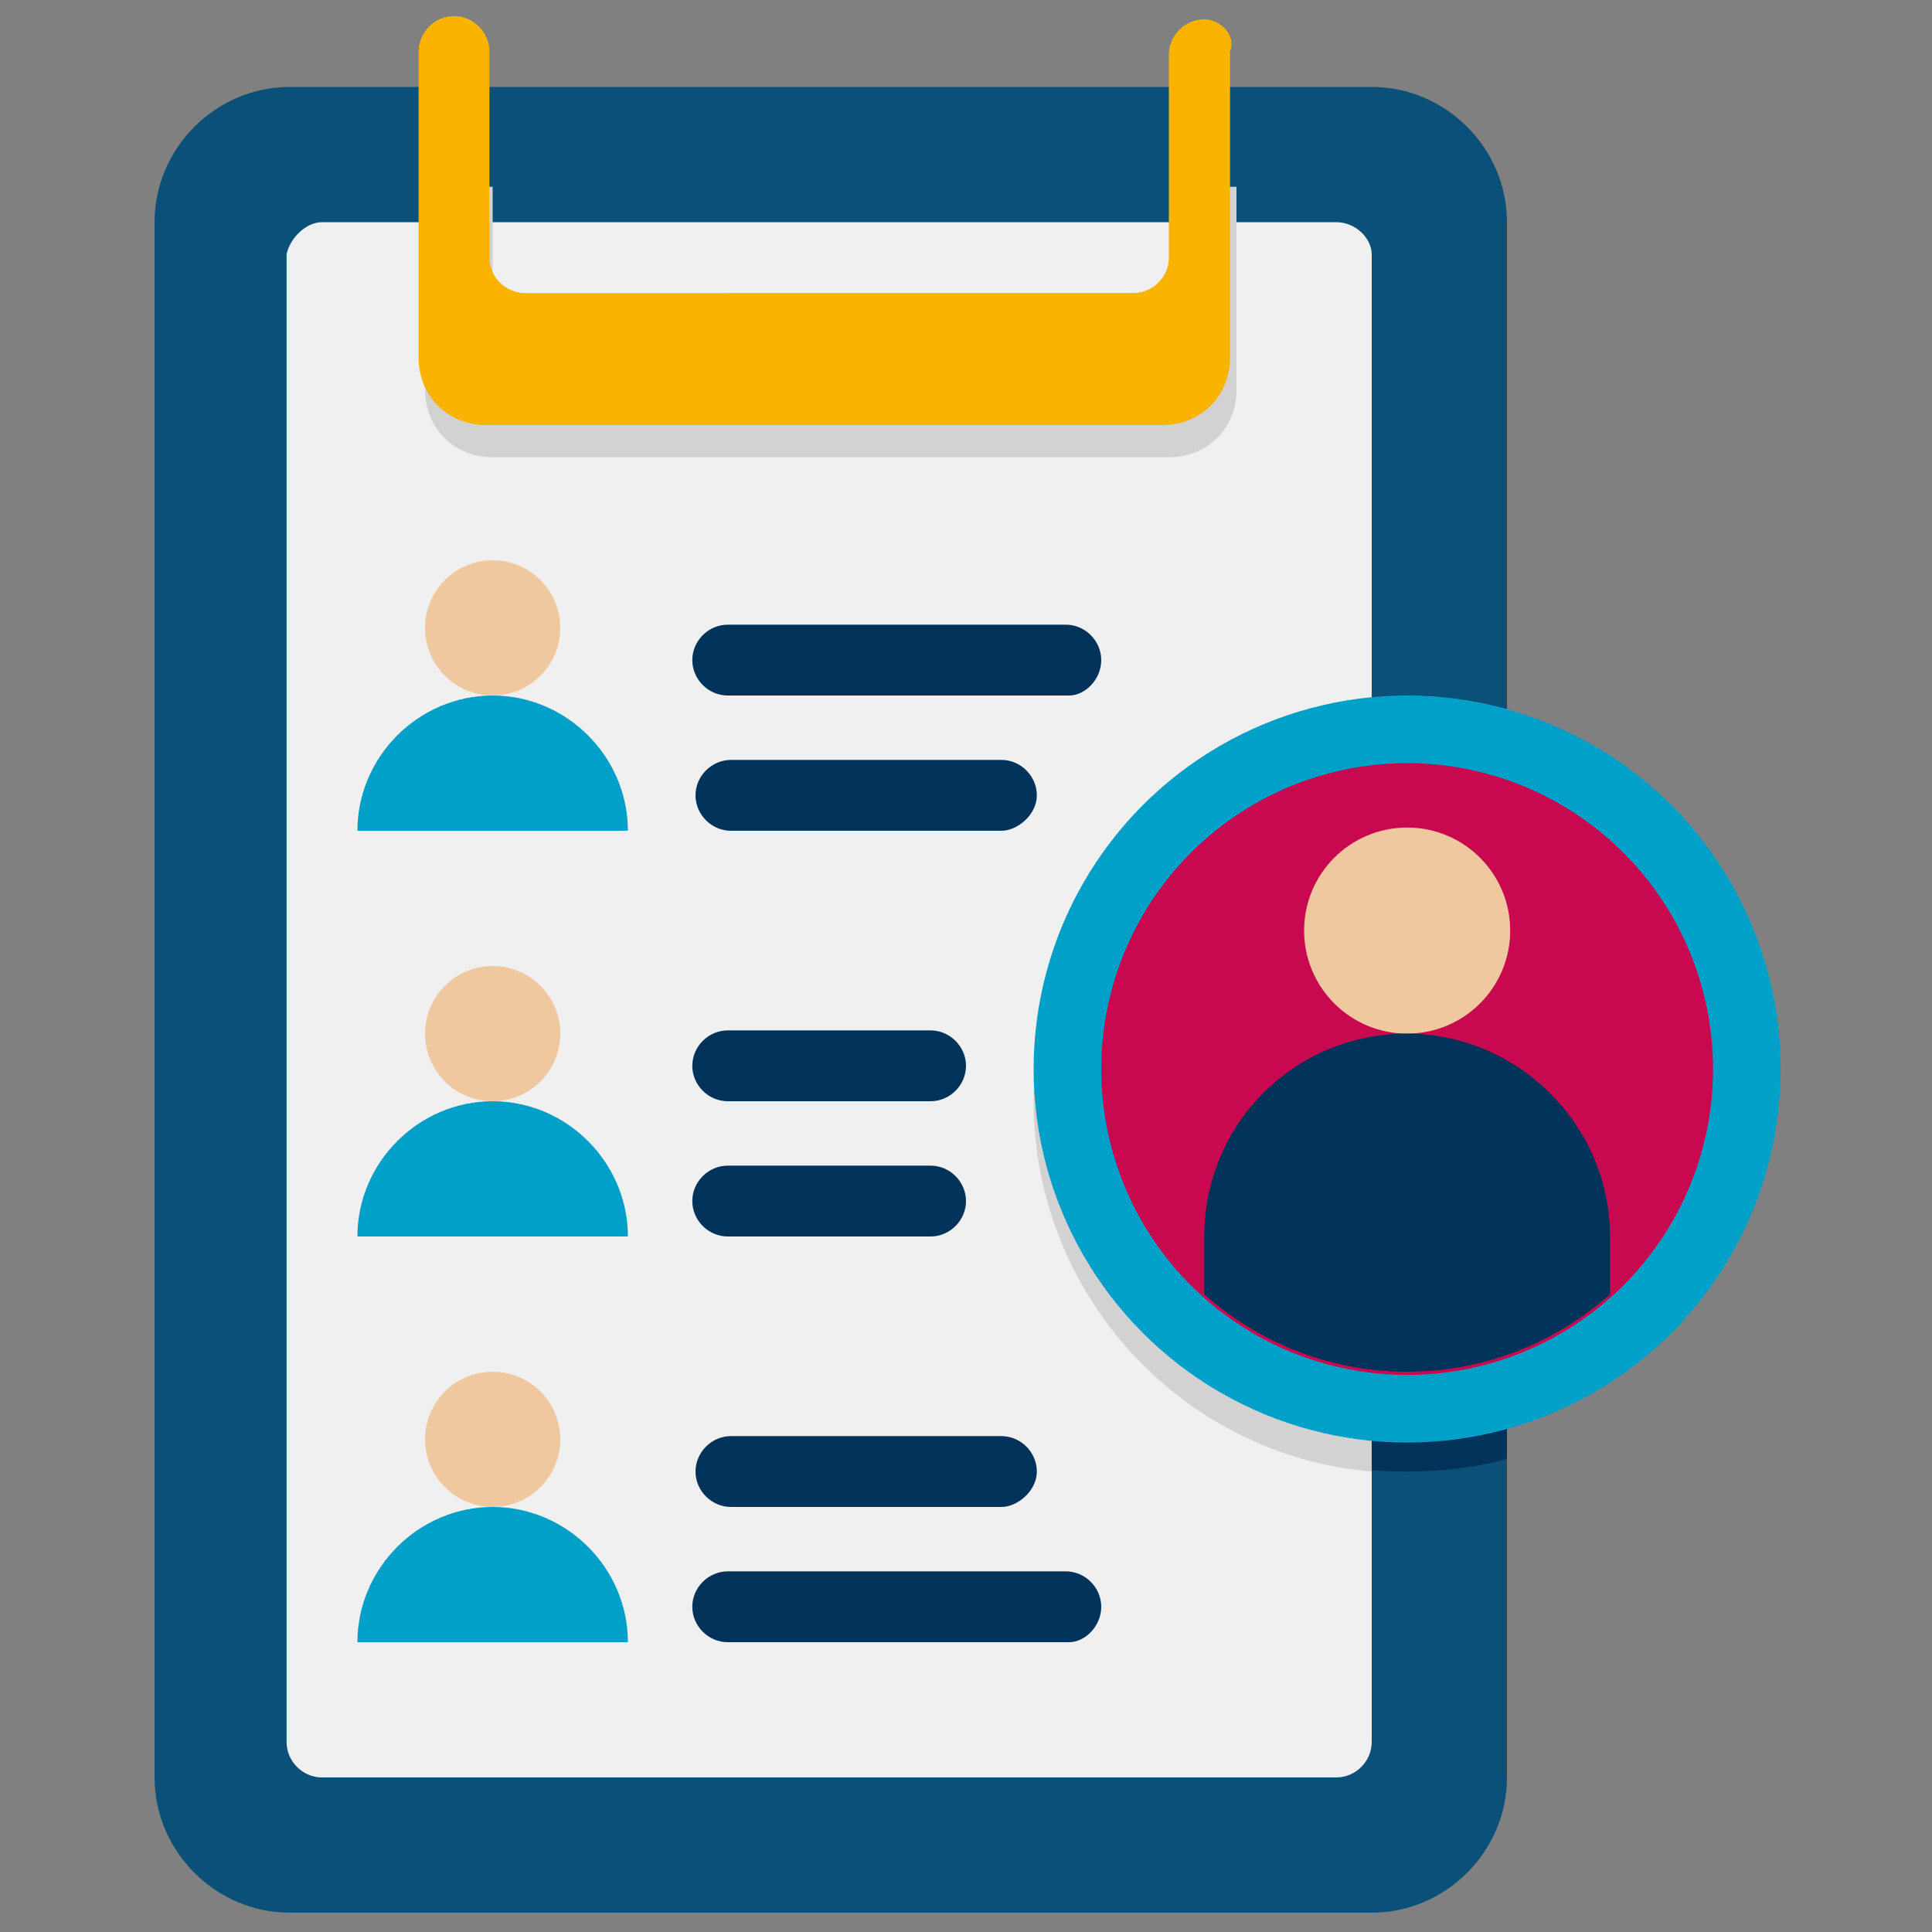
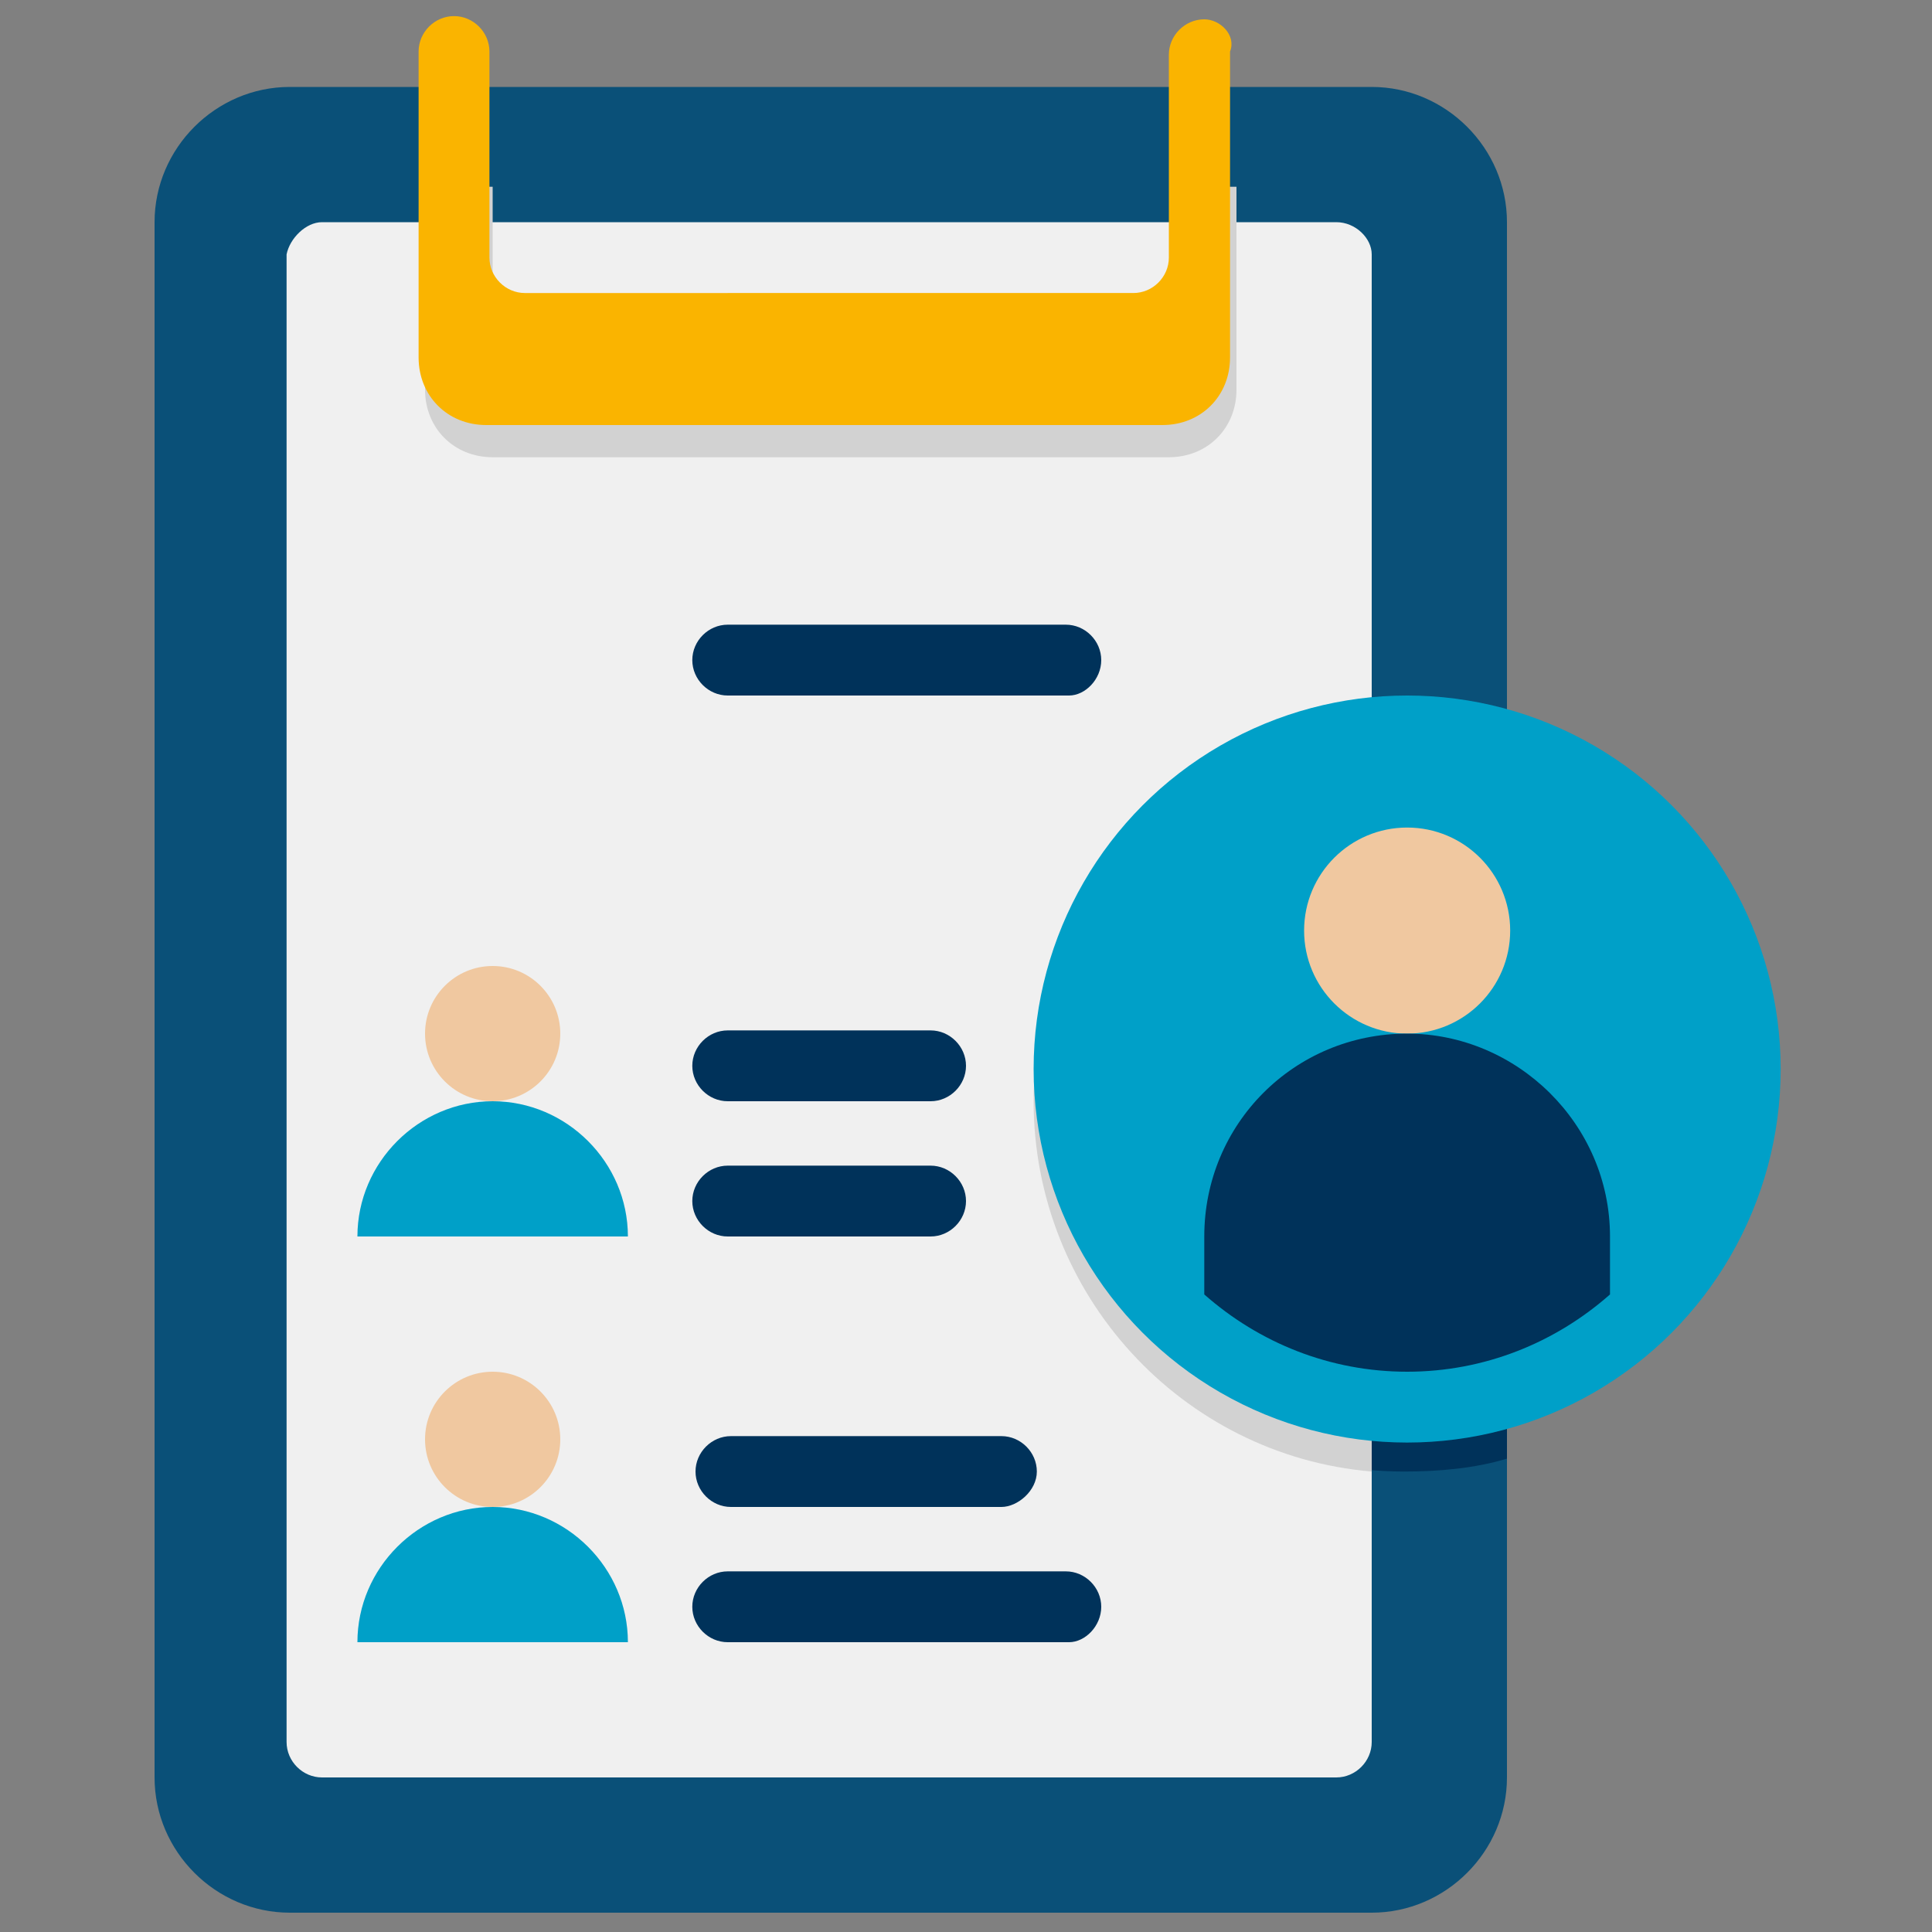
<svg xmlns="http://www.w3.org/2000/svg" version="1.1" id="Layer_1" x="0px" y="0px" width="60px" height="60px" viewBox="0 0 60 60" style="enable-background:new 0 0 60 60;" xml:space="preserve">
  <rect x="0" y="0" width="60" height="60" fill="#808080" stroke="none" />
  <style type="text/css">
	.st0{fill:#0A5078;}
	.st1{fill:#00325A;}
	.st2{fill:#F0F0F0;}
	.st3{fill:#D2D2D2;}
	.st4{fill:#F0C8A0;}
	.st5{fill:#00A0C8;}
	.st6{fill:#FAB400;}
	.st7{fill:#C8094F;}
</style>
  <g id="Icons">
    <g>
      <g>
        <path class="st0" d="M46.8,6.9v48.3c0,2.3-1.9,4.2-4.2,4.2H9c-2.3,0-4.2-1.9-4.2-4.2V6.9c0-2.3,1.9-4.2,4.2-4.2h33.6     C44.9,2.7,46.8,4.6,46.8,6.9z" />
      </g>
      <path class="st1" d="M46.8,23.1v22.2c-1,0.3-2.1,0.4-3.2,0.4c-6.4,0-11.6-5.2-11.6-11.6s5.2-11.6,11.6-11.6    C44.7,22.6,45.8,22.8,46.8,23.1z" />
      <g>
        <path class="st2" d="M42.6,7.9v46.2c0,0.6-0.5,1.1-1.1,1.1H10c-0.6,0-1.1-0.5-1.1-1.1V7.9C9,7.4,9.5,6.9,10,6.9h31.5     C42.1,6.9,42.6,7.4,42.6,7.9z" />
      </g>
      <path class="st3" d="M42.6,22.7v23c-5.9-0.5-10.5-5.5-10.5-11.5S36.7,23.2,42.6,22.7L42.6,22.7z" />
      <g>
-         <circle class="st4" cx="15.3" cy="19.5" r="2.1" />
-         <path class="st5" d="M19.5,25.8h-8.4c0-2.3,1.9-4.2,4.2-4.2S19.5,23.5,19.5,25.8z" />
-       </g>
+         </g>
      <g>
        <circle class="st4" cx="15.3" cy="32.1" r="2.1" />
        <path class="st5" d="M19.5,38.4h-8.4c0-2.3,1.9-4.2,4.2-4.2S19.5,36.1,19.5,38.4z" />
      </g>
      <g>
        <circle class="st4" cx="15.3" cy="44.7" r="2.1" />
        <path class="st5" d="M19.5,51h-8.4c0-2.3,1.9-4.2,4.2-4.2S19.5,48.7,19.5,51z" />
      </g>
      <g>
        <path class="st3" d="M38.4,5.8v6.3c0,1.2-0.9,2.1-2.1,2.1h-21c-1.2,0-2.1-0.9-2.1-2.1V5.8h2.1V9c0,0.6,0.5,1.1,1.1,1.1h18.9     c0.6,0,1.1-0.5,1.1-1.1V5.8H38.4z" />
      </g>
      <g>
        <path class="st6" d="M37.4,0.6c-0.6,0-1.1,0.5-1.1,1.1v6.3c0,0.6-0.5,1.1-1.1,1.1H16.3c-0.6,0-1.1-0.5-1.1-1.1V1.6     c0-0.6-0.5-1.1-1.1-1.1s-1.1,0.5-1.1,1.1v9.5c0,1.2,0.9,2.1,2.1,2.1h21c1.2,0,2.1-0.9,2.1-2.1V1.6C38.4,1.1,37.9,0.6,37.4,0.6z" />
      </g>
      <g>
        <path class="st1" d="M33.2,21.6H22.6c-0.6,0-1.1-0.5-1.1-1.1s0.5-1.1,1.1-1.1h10.5c0.6,0,1.1,0.5,1.1,1.1S33.7,21.6,33.2,21.6z" />
      </g>
      <g>
-         <path class="st1" d="M31.1,25.8h-8.4c-0.6,0-1.1-0.5-1.1-1.1s0.5-1.1,1.1-1.1h8.4c0.6,0,1.1,0.5,1.1,1.1S31.6,25.8,31.1,25.8z" />
-       </g>
+         </g>
      <g>
        <path class="st1" d="M28.9,34.2h-6.3c-0.6,0-1.1-0.5-1.1-1.1s0.5-1.1,1.1-1.1h6.3c0.6,0,1.1,0.5,1.1,1.1S29.5,34.2,28.9,34.2z" />
      </g>
      <g>
        <path class="st1" d="M28.9,38.4h-6.3c-0.6,0-1.1-0.5-1.1-1.1c0-0.6,0.5-1.1,1.1-1.1h6.3c0.6,0,1.1,0.5,1.1,1.1     C30,37.9,29.5,38.4,28.9,38.4z" />
      </g>
      <g>
        <path class="st1" d="M31.1,46.8h-8.4c-0.6,0-1.1-0.5-1.1-1.1s0.5-1.1,1.1-1.1h8.4c0.6,0,1.1,0.5,1.1,1.1S31.6,46.8,31.1,46.8z" />
      </g>
      <g>
        <path class="st1" d="M33.2,51H22.6c-0.6,0-1.1-0.5-1.1-1.1c0-0.6,0.5-1.1,1.1-1.1h10.5c0.6,0,1.1,0.5,1.1,1.1     C34.2,50.5,33.7,51,33.2,51z" />
      </g>
      <g>
        <circle class="st5" cx="43.7" cy="33.2" r="11.6" />
-         <circle class="st7" cx="43.7" cy="33.2" r="9.5" />
        <circle class="st4" cx="43.7" cy="28.9" r="3.2" />
        <path class="st1" d="M50,38.4v1.8c-1.7,1.5-3.9,2.4-6.3,2.4c-2.4,0-4.6-0.9-6.3-2.4v-1.8c0-3.5,2.8-6.3,6.3-6.3     C47.1,32.1,50,34.9,50,38.4z" />
      </g>
    </g>
  </g>
</svg>